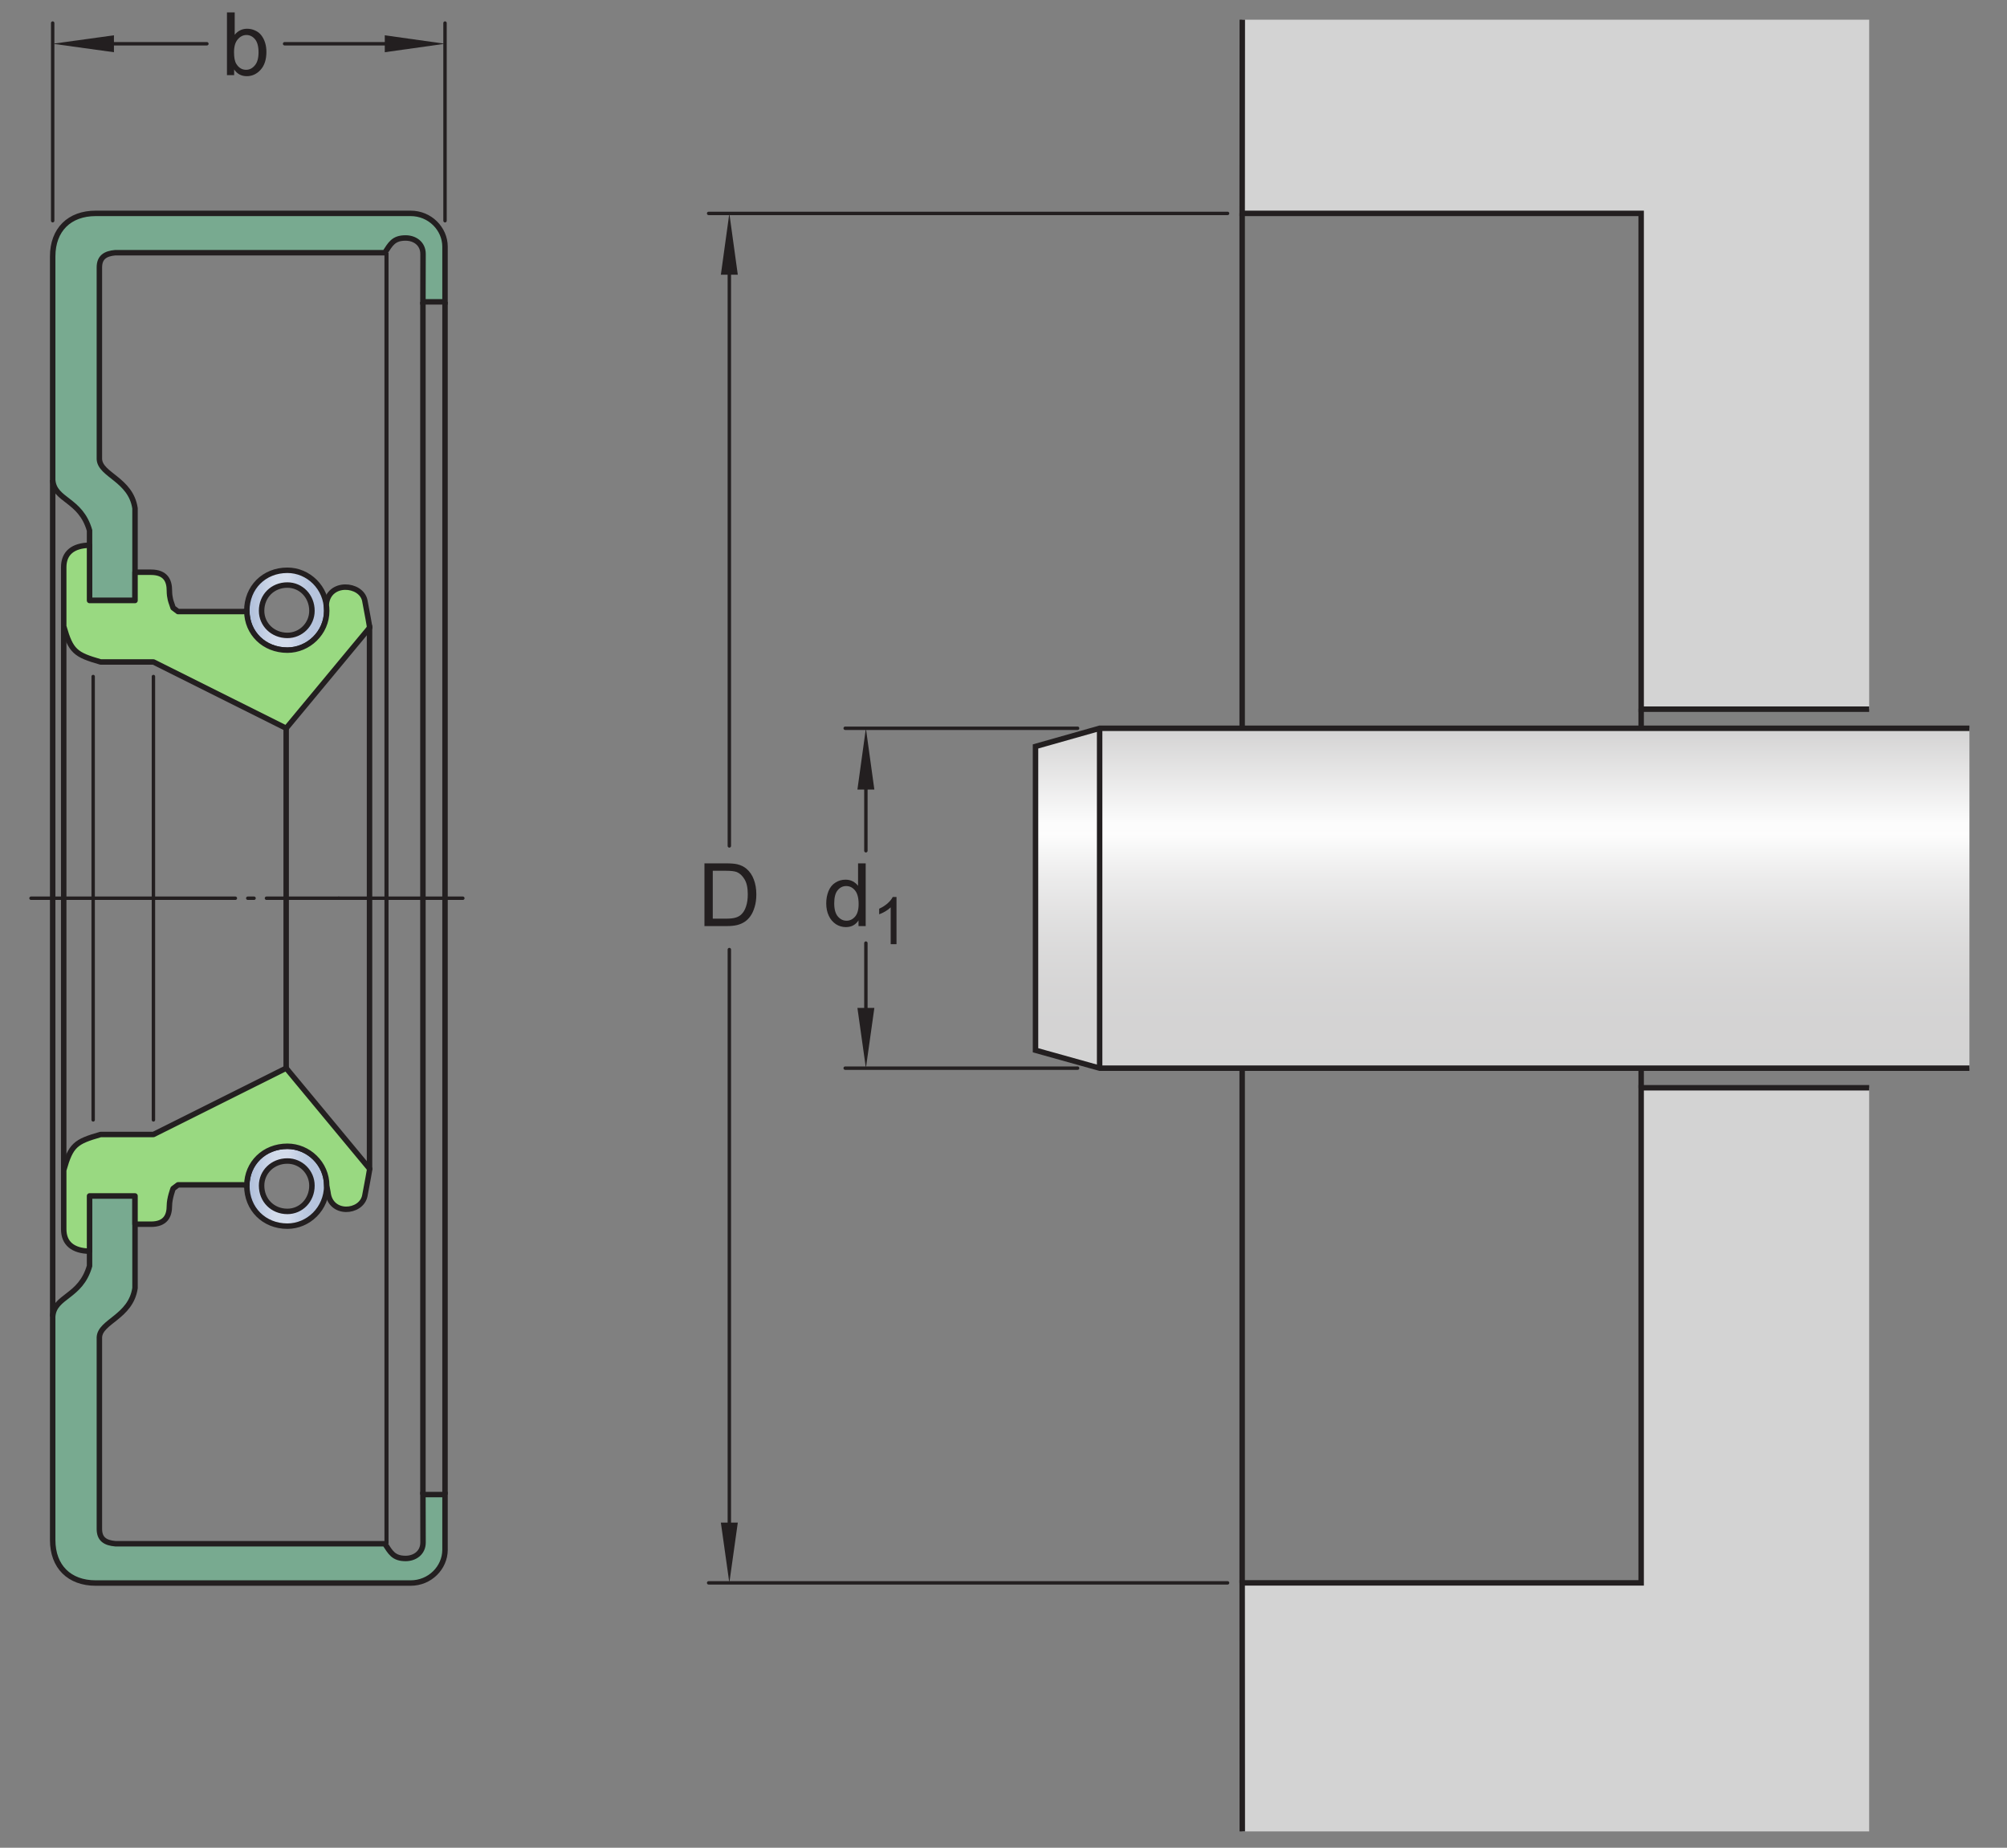
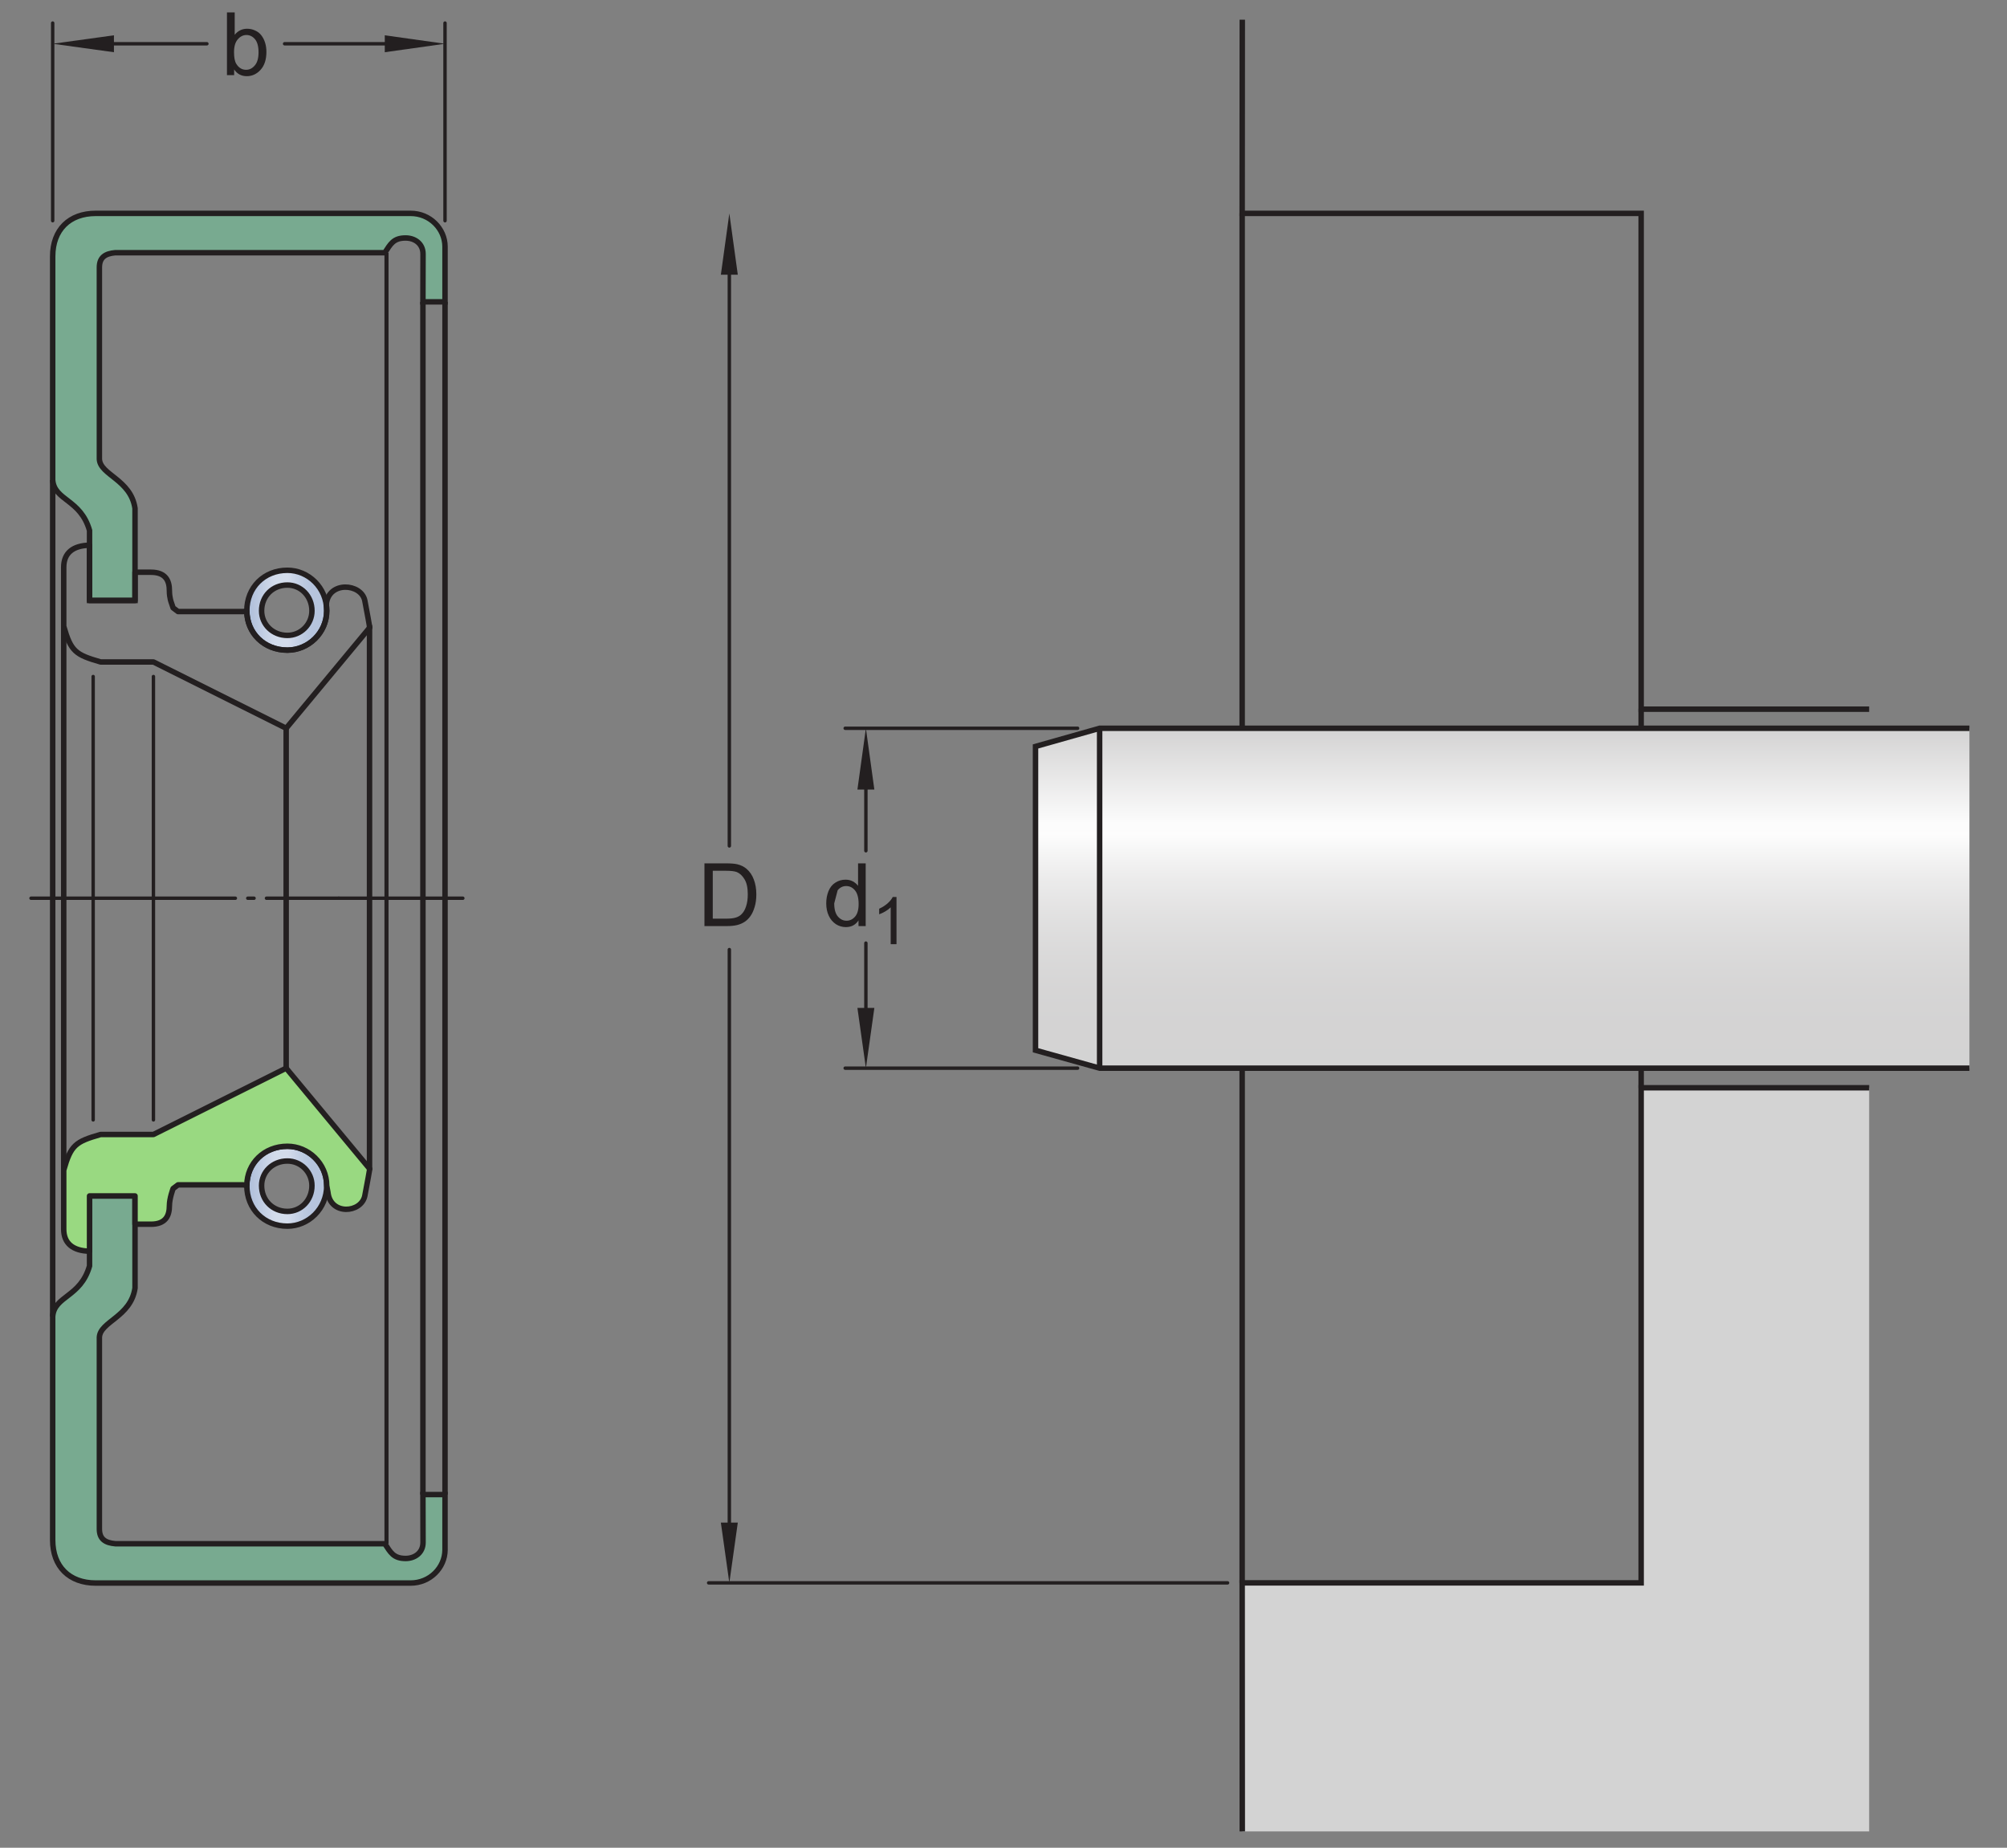
<svg xmlns="http://www.w3.org/2000/svg" xmlns:xlink="http://www.w3.org/1999/xlink" width="275pt" height="253.18pt" viewBox="0 0 275 253.18" version="1.1">
  <rect x="0" y="0" width="275" height="253.18" fill="#808080" stroke="none" />
  <defs>
    <g>
      <symbol overflow="visible" id="glyph0-0">
        <path style="stroke:none;" d="M 1.5 0 L 1.5 -7.5 L 7.5 -7.5 L 7.5 0 Z M 1.688 -0.188 L 7.312 -0.188 L 7.312 -7.312 L 1.688 -7.312 Z M 1.688 -0.188 " />
      </symbol>
      <symbol overflow="visible" id="glyph0-1">
-         <path style="stroke:none;" d="M 4.828 0 L 4.828 -0.781 C 4.43 -0.164 3.852 0.141 3.094 0.141 C 2.594 0.141 2.133 0.004 1.719 -0.266 C 1.301 -0.547 0.977 -0.93 0.75 -1.422 C 0.52 -1.91 0.406 -2.473 0.406 -3.109 C 0.406 -3.723 0.508 -4.285 0.719 -4.797 C 0.926 -5.305 1.238 -5.691 1.656 -5.953 C 2.07 -6.223 2.535 -6.359 3.047 -6.359 C 3.422 -6.359 3.754 -6.281 4.047 -6.125 C 4.336 -5.969 4.578 -5.766 4.766 -5.516 L 4.766 -8.594 L 5.812 -8.594 L 5.812 0 Z M 1.5 -3.109 C 1.5 -2.305 1.664 -1.707 2 -1.312 C 2.332 -0.926 2.727 -0.734 3.188 -0.734 C 3.645 -0.734 4.035 -0.922 4.359 -1.297 C 4.68 -1.672 4.844 -2.242 4.844 -3.016 C 4.844 -3.867 4.676 -4.492 4.344 -4.891 C 4.02 -5.285 3.617 -5.484 3.141 -5.484 C 2.672 -5.484 2.281 -5.289 1.969 -4.906 C 1.656 -4.531 1.5 -3.93 1.5 -3.109 Z M 1.5 -3.109 " />
+         <path style="stroke:none;" d="M 4.828 0 L 4.828 -0.781 C 4.43 -0.164 3.852 0.141 3.094 0.141 C 2.594 0.141 2.133 0.004 1.719 -0.266 C 1.301 -0.547 0.977 -0.93 0.75 -1.422 C 0.52 -1.91 0.406 -2.473 0.406 -3.109 C 0.406 -3.723 0.508 -4.285 0.719 -4.797 C 0.926 -5.305 1.238 -5.691 1.656 -5.953 C 2.07 -6.223 2.535 -6.359 3.047 -6.359 C 3.422 -6.359 3.754 -6.281 4.047 -6.125 C 4.336 -5.969 4.578 -5.766 4.766 -5.516 L 4.766 -8.594 L 5.812 -8.594 L 5.812 0 Z M 1.5 -3.109 C 1.5 -2.305 1.664 -1.707 2 -1.312 C 2.332 -0.926 2.727 -0.734 3.188 -0.734 C 3.645 -0.734 4.035 -0.922 4.359 -1.297 C 4.68 -1.672 4.844 -2.242 4.844 -3.016 C 4.844 -3.867 4.676 -4.492 4.344 -4.891 C 4.02 -5.285 3.617 -5.484 3.141 -5.484 C 2.672 -5.484 2.281 -5.289 1.969 -4.906 Z M 1.5 -3.109 " />
      </symbol>
      <symbol overflow="visible" id="glyph0-2">
        <path style="stroke:none;" d="M 0.922 0 L 0.922 -8.594 L 3.891 -8.594 C 4.555 -8.594 5.066 -8.551 5.422 -8.469 C 5.91 -8.352 6.328 -8.148 6.672 -7.859 C 7.129 -7.473 7.469 -6.977 7.688 -6.375 C 7.914 -5.781 8.031 -5.102 8.031 -4.344 C 8.031 -3.688 7.953 -3.109 7.797 -2.609 C 7.648 -2.109 7.457 -1.691 7.219 -1.359 C 6.977 -1.023 6.711 -0.766 6.422 -0.578 C 6.141 -0.391 5.801 -0.242 5.406 -0.141 C 5.008 -0.047 4.551 0 4.031 0 Z M 2.062 -1.016 L 3.891 -1.016 C 4.461 -1.016 4.91 -1.066 5.234 -1.172 C 5.555 -1.273 5.812 -1.426 6 -1.625 C 6.27 -1.883 6.477 -2.242 6.625 -2.703 C 6.781 -3.16 6.859 -3.711 6.859 -4.359 C 6.859 -5.254 6.707 -5.941 6.406 -6.422 C 6.113 -6.91 5.758 -7.238 5.344 -7.406 C 5.031 -7.52 4.539 -7.578 3.875 -7.578 L 2.062 -7.578 Z M 2.062 -1.016 " />
      </symbol>
      <symbol overflow="visible" id="glyph0-3">
        <path style="stroke:none;" d="M 1.766 0 L 0.781 0 L 0.781 -8.594 L 1.844 -8.594 L 1.844 -5.531 C 2.289 -6.082 2.859 -6.359 3.547 -6.359 C 3.93 -6.359 4.289 -6.281 4.625 -6.125 C 4.969 -5.977 5.25 -5.766 5.469 -5.484 C 5.695 -5.203 5.875 -4.863 6 -4.469 C 6.125 -4.07 6.188 -3.648 6.188 -3.203 C 6.188 -2.141 5.922 -1.316 5.391 -0.734 C 4.859 -0.148 4.227 0.141 3.5 0.141 C 2.758 0.141 2.18 -0.164 1.766 -0.781 Z M 1.75 -3.156 C 1.75 -2.414 1.852 -1.879 2.062 -1.547 C 2.395 -1.004 2.844 -0.734 3.406 -0.734 C 3.863 -0.734 4.258 -0.93 4.594 -1.328 C 4.938 -1.723 5.109 -2.32 5.109 -3.125 C 5.109 -3.938 4.945 -4.535 4.625 -4.922 C 4.301 -5.305 3.91 -5.5 3.453 -5.5 C 2.992 -5.5 2.594 -5.297 2.25 -4.891 C 1.914 -4.492 1.75 -3.914 1.75 -3.156 Z M 1.75 -3.156 " />
      </symbol>
      <symbol overflow="visible" id="glyph1-0">
        <path style="stroke:none;" d="M 1.125 0 L 1.125 -5.625 L 5.625 -5.625 L 5.625 0 Z M 1.266 -0.141 L 5.484 -0.141 L 5.484 -5.484 L 1.266 -5.484 Z M 1.266 -0.141 " />
      </symbol>
      <symbol overflow="visible" id="glyph1-1">
        <path style="stroke:none;" d="M 3.359 0 L 2.562 0 L 2.562 -5.047 C 2.375 -4.859 2.125 -4.672 1.812 -4.484 C 1.5 -4.305 1.223 -4.176 0.984 -4.094 L 0.984 -4.859 C 1.422 -5.055 1.805 -5.301 2.141 -5.594 C 2.473 -5.895 2.707 -6.188 2.844 -6.469 L 3.359 -6.469 Z M 3.359 0 " />
      </symbol>
    </g>
    <clipPath id="clip1">
      <path d="M 166 144 L 261 144 L 261 253.18 L 166 253.18 Z M 166 144 " />
    </clipPath>
    <clipPath id="clip2">
      <path d="M 141 99 L 270 99 L 270 147 L 141 147 Z M 141 99 " />
    </clipPath>
    <clipPath id="clip3">
      <path d="M 269.852 146.363 L 150.672 146.363 L 141.887 143.91 L 141.887 102.281 L 150.672 99.789 L 269.852 99.789 " />
    </clipPath>
    <clipPath id="clip4">
      <path d="M 269.852 146.363 L 150.672 146.363 L 141.887 143.91 L 141.887 102.281 L 150.672 99.789 L 269.852 99.789 " />
    </clipPath>
    <linearGradient id="linear0" gradientUnits="userSpaceOnUse" x1="0" y1="0" x2="1" y2="0" gradientTransform="matrix(0,46.573,46.573,0,205.869,99.791)">
      <stop offset="0" style="stop-color:rgb(82.745%,82.431%,82.509%);stop-opacity:1;" />
      <stop offset="0.004" style="stop-color:rgb(82.971%,82.661%,82.738%);stop-opacity:1;" />
      <stop offset="0.008" style="stop-color:rgb(83.195%,82.89%,82.967%);stop-opacity:1;" />
      <stop offset="0.012" style="stop-color:rgb(83.421%,83.119%,83.194%);stop-opacity:1;" />
      <stop offset="0.016" style="stop-color:rgb(83.644%,83.347%,83.421%);stop-opacity:1;" />
      <stop offset="0.02" style="stop-color:rgb(83.87%,83.575%,83.649%);stop-opacity:1;" />
      <stop offset="0.023" style="stop-color:rgb(84.093%,83.804%,83.876%);stop-opacity:1;" />
      <stop offset="0.027" style="stop-color:rgb(84.319%,84.033%,84.103%);stop-opacity:1;" />
      <stop offset="0.031" style="stop-color:rgb(84.544%,84.262%,84.332%);stop-opacity:1;" />
      <stop offset="0.035" style="stop-color:rgb(84.769%,84.491%,84.561%);stop-opacity:1;" />
      <stop offset="0.039" style="stop-color:rgb(84.993%,84.72%,84.787%);stop-opacity:1;" />
      <stop offset="0.043" style="stop-color:rgb(85.217%,84.949%,85.016%);stop-opacity:1;" />
      <stop offset="0.047" style="stop-color:rgb(85.442%,85.176%,85.242%);stop-opacity:1;" />
      <stop offset="0.051" style="stop-color:rgb(85.666%,85.405%,85.471%);stop-opacity:1;" />
      <stop offset="0.055" style="stop-color:rgb(85.892%,85.635%,85.698%);stop-opacity:1;" />
      <stop offset="0.059" style="stop-color:rgb(86.116%,85.864%,85.927%);stop-opacity:1;" />
      <stop offset="0.062" style="stop-color:rgb(86.34%,86.092%,86.154%);stop-opacity:1;" />
      <stop offset="0.066" style="stop-color:rgb(86.566%,86.32%,86.382%);stop-opacity:1;" />
      <stop offset="0.07" style="stop-color:rgb(86.789%,86.549%,86.609%);stop-opacity:1;" />
      <stop offset="0.074" style="stop-color:rgb(87.015%,86.778%,86.836%);stop-opacity:1;" />
      <stop offset="0.078" style="stop-color:rgb(87.239%,87.007%,87.065%);stop-opacity:1;" />
      <stop offset="0.082" style="stop-color:rgb(87.465%,87.236%,87.294%);stop-opacity:1;" />
      <stop offset="0.086" style="stop-color:rgb(87.689%,87.465%,87.52%);stop-opacity:1;" />
      <stop offset="0.09" style="stop-color:rgb(87.914%,87.694%,87.749%);stop-opacity:1;" />
      <stop offset="0.094" style="stop-color:rgb(88.138%,87.921%,87.975%);stop-opacity:1;" />
      <stop offset="0.098" style="stop-color:rgb(88.362%,88.15%,88.203%);stop-opacity:1;" />
      <stop offset="0.102" style="stop-color:rgb(88.588%,88.38%,88.431%);stop-opacity:1;" />
      <stop offset="0.105" style="stop-color:rgb(88.812%,88.609%,88.66%);stop-opacity:1;" />
      <stop offset="0.109" style="stop-color:rgb(89.037%,88.837%,88.887%);stop-opacity:1;" />
      <stop offset="0.113" style="stop-color:rgb(89.261%,89.066%,89.114%);stop-opacity:1;" />
      <stop offset="0.117" style="stop-color:rgb(89.485%,89.294%,89.342%);stop-opacity:1;" />
      <stop offset="0.121" style="stop-color:rgb(89.711%,89.523%,89.569%);stop-opacity:1;" />
      <stop offset="0.125" style="stop-color:rgb(89.935%,89.752%,89.798%);stop-opacity:1;" />
      <stop offset="0.129" style="stop-color:rgb(90.161%,89.981%,90.025%);stop-opacity:1;" />
      <stop offset="0.133" style="stop-color:rgb(90.384%,90.21%,90.253%);stop-opacity:1;" />
      <stop offset="0.137" style="stop-color:rgb(90.61%,90.439%,90.482%);stop-opacity:1;" />
      <stop offset="0.141" style="stop-color:rgb(90.834%,90.666%,90.707%);stop-opacity:1;" />
      <stop offset="0.145" style="stop-color:rgb(91.058%,90.895%,90.936%);stop-opacity:1;" />
      <stop offset="0.148" style="stop-color:rgb(91.284%,91.125%,91.164%);stop-opacity:1;" />
      <stop offset="0.152" style="stop-color:rgb(91.508%,91.354%,91.393%);stop-opacity:1;" />
      <stop offset="0.156" style="stop-color:rgb(91.733%,91.582%,91.62%);stop-opacity:1;" />
      <stop offset="0.16" style="stop-color:rgb(91.957%,91.811%,91.847%);stop-opacity:1;" />
      <stop offset="0.164" style="stop-color:rgb(92.181%,92.039%,92.075%);stop-opacity:1;" />
      <stop offset="0.168" style="stop-color:rgb(92.406%,92.268%,92.302%);stop-opacity:1;" />
      <stop offset="0.172" style="stop-color:rgb(92.632%,92.497%,92.531%);stop-opacity:1;" />
      <stop offset="0.176" style="stop-color:rgb(92.856%,92.726%,92.758%);stop-opacity:1;" />
      <stop offset="0.18" style="stop-color:rgb(93.08%,92.955%,92.986%);stop-opacity:1;" />
      <stop offset="0.184" style="stop-color:rgb(93.306%,93.184%,93.214%);stop-opacity:1;" />
      <stop offset="0.188" style="stop-color:rgb(93.529%,93.411%,93.44%);stop-opacity:1;" />
      <stop offset="0.191" style="stop-color:rgb(93.755%,93.64%,93.669%);stop-opacity:1;" />
      <stop offset="0.195" style="stop-color:rgb(93.979%,93.871%,93.896%);stop-opacity:1;" />
      <stop offset="0.199" style="stop-color:rgb(94.205%,94.099%,94.125%);stop-opacity:1;" />
      <stop offset="0.203" style="stop-color:rgb(94.429%,94.327%,94.353%);stop-opacity:1;" />
      <stop offset="0.207" style="stop-color:rgb(94.653%,94.556%,94.58%);stop-opacity:1;" />
      <stop offset="0.211" style="stop-color:rgb(94.878%,94.785%,94.807%);stop-opacity:1;" />
      <stop offset="0.215" style="stop-color:rgb(95.102%,95.013%,95.035%);stop-opacity:1;" />
      <stop offset="0.219" style="stop-color:rgb(95.328%,95.242%,95.264%);stop-opacity:1;" />
      <stop offset="0.223" style="stop-color:rgb(95.552%,95.471%,95.491%);stop-opacity:1;" />
      <stop offset="0.227" style="stop-color:rgb(95.776%,95.7%,95.718%);stop-opacity:1;" />
      <stop offset="0.23" style="stop-color:rgb(96.001%,95.929%,95.947%);stop-opacity:1;" />
      <stop offset="0.234" style="stop-color:rgb(96.225%,96.156%,96.173%);stop-opacity:1;" />
      <stop offset="0.238" style="stop-color:rgb(96.451%,96.385%,96.402%);stop-opacity:1;" />
      <stop offset="0.242" style="stop-color:rgb(96.675%,96.616%,96.629%);stop-opacity:1;" />
      <stop offset="0.246" style="stop-color:rgb(96.901%,96.844%,96.858%);stop-opacity:1;" />
      <stop offset="0.25" style="stop-color:rgb(97.124%,97.072%,97.086%);stop-opacity:1;" />
      <stop offset="0.254" style="stop-color:rgb(97.35%,97.301%,97.313%);stop-opacity:1;" />
      <stop offset="0.258" style="stop-color:rgb(97.574%,97.53%,97.54%);stop-opacity:1;" />
      <stop offset="0.262" style="stop-color:rgb(97.798%,97.758%,97.768%);stop-opacity:1;" />
      <stop offset="0.266" style="stop-color:rgb(98.024%,97.987%,97.997%);stop-opacity:1;" />
      <stop offset="0.27" style="stop-color:rgb(98.248%,98.216%,98.224%);stop-opacity:1;" />
      <stop offset="0.273" style="stop-color:rgb(98.473%,98.445%,98.451%);stop-opacity:1;" />
      <stop offset="0.277" style="stop-color:rgb(98.697%,98.674%,98.68%);stop-opacity:1;" />
      <stop offset="0.281" style="stop-color:rgb(98.921%,98.901%,98.906%);stop-opacity:1;" />
      <stop offset="0.312" style="stop-color:rgb(99.077%,99.06%,99.063%);stop-opacity:1;" />
      <stop offset="0.316" style="stop-color:rgb(98.997%,98.979%,98.984%);stop-opacity:1;" />
      <stop offset="0.32" style="stop-color:rgb(98.763%,98.741%,98.746%);stop-opacity:1;" />
      <stop offset="0.324" style="stop-color:rgb(98.532%,98.506%,98.512%);stop-opacity:1;" />
      <stop offset="0.328" style="stop-color:rgb(98.302%,98.271%,98.279%);stop-opacity:1;" />
      <stop offset="0.332" style="stop-color:rgb(98.076%,98.041%,98.05%);stop-opacity:1;" />
      <stop offset="0.336" style="stop-color:rgb(97.85%,97.81%,97.82%);stop-opacity:1;" />
      <stop offset="0.34" style="stop-color:rgb(97.627%,97.585%,97.595%);stop-opacity:1;" />
      <stop offset="0.344" style="stop-color:rgb(97.404%,97.357%,97.369%);stop-opacity:1;" />
      <stop offset="0.348" style="stop-color:rgb(97.186%,97.134%,97.148%);stop-opacity:1;" />
      <stop offset="0.352" style="stop-color:rgb(96.968%,96.913%,96.927%);stop-opacity:1;" />
      <stop offset="0.355" style="stop-color:rgb(96.753%,96.693%,96.709%);stop-opacity:1;" />
      <stop offset="0.359" style="stop-color:rgb(96.538%,96.475%,96.49%);stop-opacity:1;" />
      <stop offset="0.363" style="stop-color:rgb(96.327%,96.262%,96.278%);stop-opacity:1;" />
      <stop offset="0.367" style="stop-color:rgb(96.117%,96.046%,96.065%);stop-opacity:1;" />
      <stop offset="0.371" style="stop-color:rgb(95.912%,95.837%,95.856%);stop-opacity:1;" />
      <stop offset="0.375" style="stop-color:rgb(95.705%,95.627%,95.647%);stop-opacity:1;" />
      <stop offset="0.379" style="stop-color:rgb(95.503%,95.421%,95.441%);stop-opacity:1;" />
      <stop offset="0.383" style="stop-color:rgb(95.3%,95.215%,95.236%);stop-opacity:1;" />
      <stop offset="0.387" style="stop-color:rgb(95.1%,95.012%,95.033%);stop-opacity:1;" />
      <stop offset="0.391" style="stop-color:rgb(94.902%,94.809%,94.832%);stop-opacity:1;" />
      <stop offset="0.395" style="stop-color:rgb(94.707%,94.611%,94.635%);stop-opacity:1;" />
      <stop offset="0.398" style="stop-color:rgb(94.513%,94.412%,94.438%);stop-opacity:1;" />
      <stop offset="0.402" style="stop-color:rgb(94.322%,94.218%,94.244%);stop-opacity:1;" />
      <stop offset="0.406" style="stop-color:rgb(94.13%,94.023%,94.049%);stop-opacity:1;" />
      <stop offset="0.41" style="stop-color:rgb(93.942%,93.832%,93.86%);stop-opacity:1;" />
      <stop offset="0.414" style="stop-color:rgb(93.756%,93.642%,93.671%);stop-opacity:1;" />
      <stop offset="0.418" style="stop-color:rgb(93.573%,93.456%,93.484%);stop-opacity:1;" />
      <stop offset="0.422" style="stop-color:rgb(93.388%,93.268%,93.298%);stop-opacity:1;" />
      <stop offset="0.426" style="stop-color:rgb(93.21%,93.086%,93.117%);stop-opacity:1;" />
      <stop offset="0.43" style="stop-color:rgb(93.03%,92.902%,92.934%);stop-opacity:1;" />
      <stop offset="0.434" style="stop-color:rgb(92.854%,92.725%,92.757%);stop-opacity:1;" />
      <stop offset="0.438" style="stop-color:rgb(92.677%,92.545%,92.578%);stop-opacity:1;" />
      <stop offset="0.441" style="stop-color:rgb(92.505%,92.369%,92.403%);stop-opacity:1;" />
      <stop offset="0.445" style="stop-color:rgb(92.332%,92.194%,92.227%);stop-opacity:1;" />
      <stop offset="0.449" style="stop-color:rgb(92.165%,92.021%,92.056%);stop-opacity:1;" />
      <stop offset="0.453" style="stop-color:rgb(91.994%,91.849%,91.885%);stop-opacity:1;" />
      <stop offset="0.461" style="stop-color:rgb(91.83%,91.681%,91.718%);stop-opacity:1;" />
      <stop offset="0.469" style="stop-color:rgb(91.504%,91.348%,91.386%);stop-opacity:1;" />
      <stop offset="0.477" style="stop-color:rgb(91.185%,91.025%,91.064%);stop-opacity:1;" />
      <stop offset="0.484" style="stop-color:rgb(90.872%,90.707%,90.749%);stop-opacity:1;" />
      <stop offset="0.492" style="stop-color:rgb(90.567%,90.396%,90.439%);stop-opacity:1;" />
      <stop offset="0.5" style="stop-color:rgb(90.268%,90.091%,90.135%);stop-opacity:1;" />
      <stop offset="0.508" style="stop-color:rgb(89.978%,89.795%,89.841%);stop-opacity:1;" />
      <stop offset="0.516" style="stop-color:rgb(89.693%,89.507%,89.552%);stop-opacity:1;" />
      <stop offset="0.523" style="stop-color:rgb(89.415%,89.223%,89.272%);stop-opacity:1;" />
      <stop offset="0.531" style="stop-color:rgb(89.146%,88.948%,88.997%);stop-opacity:1;" />
      <stop offset="0.539" style="stop-color:rgb(88.882%,88.68%,88.73%);stop-opacity:1;" />
      <stop offset="0.547" style="stop-color:rgb(88.626%,88.419%,88.47%);stop-opacity:1;" />
      <stop offset="0.555" style="stop-color:rgb(88.374%,88.162%,88.216%);stop-opacity:1;" />
      <stop offset="0.562" style="stop-color:rgb(88.13%,87.915%,87.968%);stop-opacity:1;" />
      <stop offset="0.57" style="stop-color:rgb(87.892%,87.672%,87.727%);stop-opacity:1;" />
      <stop offset="0.578" style="stop-color:rgb(87.662%,87.437%,87.494%);stop-opacity:1;" />
      <stop offset="0.586" style="stop-color:rgb(87.437%,87.209%,87.265%);stop-opacity:1;" />
      <stop offset="0.594" style="stop-color:rgb(87.219%,86.987%,87.045%);stop-opacity:1;" />
      <stop offset="0.602" style="stop-color:rgb(87.009%,86.772%,86.83%);stop-opacity:1;" />
      <stop offset="0.609" style="stop-color:rgb(86.801%,86.562%,86.621%);stop-opacity:1;" />
      <stop offset="0.617" style="stop-color:rgb(86.601%,86.357%,86.418%);stop-opacity:1;" />
      <stop offset="0.625" style="stop-color:rgb(86.407%,86.16%,86.221%);stop-opacity:1;" />
      <stop offset="0.633" style="stop-color:rgb(86.221%,85.97%,86.032%);stop-opacity:1;" />
      <stop offset="0.641" style="stop-color:rgb(86.038%,85.783%,85.847%);stop-opacity:1;" />
      <stop offset="0.648" style="stop-color:rgb(85.863%,85.605%,85.669%);stop-opacity:1;" />
      <stop offset="0.656" style="stop-color:rgb(85.693%,85.432%,85.497%);stop-opacity:1;" />
      <stop offset="0.672" style="stop-color:rgb(85.451%,85.185%,85.252%);stop-opacity:1;" />
      <stop offset="0.688" style="stop-color:rgb(85.144%,84.874%,84.941%);stop-opacity:1;" />
      <stop offset="0.703" style="stop-color:rgb(84.86%,84.584%,84.653%);stop-opacity:1;" />
      <stop offset="0.719" style="stop-color:rgb(84.596%,84.315%,84.386%);stop-opacity:1;" />
      <stop offset="0.734" style="stop-color:rgb(84.354%,84.07%,84.14%);stop-opacity:1;" />
      <stop offset="0.75" style="stop-color:rgb(84.132%,83.844%,83.916%);stop-opacity:1;" />
      <stop offset="0.766" style="stop-color:rgb(83.931%,83.638%,83.71%);stop-opacity:1;" />
      <stop offset="0.781" style="stop-color:rgb(83.748%,83.452%,83.525%);stop-opacity:1;" />
      <stop offset="0.812" style="stop-color:rgb(83.513%,83.212%,83.287%);stop-opacity:1;" />
      <stop offset="0.844" style="stop-color:rgb(83.25%,82.947%,83.022%);stop-opacity:1;" />
      <stop offset="0.875" style="stop-color:rgb(83.052%,82.744%,82.82%);stop-opacity:1;" />
      <stop offset="1" style="stop-color:rgb(82.857%,82.545%,82.623%);stop-opacity:1;" />
    </linearGradient>
    <clipPath id="clip5">
      <path d="M 33 78 L 45 78 L 45 90 L 33 90 Z M 33 78 " />
    </clipPath>
    <clipPath id="clip6">
      <path d="M 33.82 83.695 C 33.82 86.73 36.176 89.086 39.379 89.086 C 42.238 89.086 44.766 86.73 44.766 83.695 C 44.766 80.504 42.238 78.141 39.379 78.141 C 36.176 78.141 33.82 80.504 33.82 83.695 M 35.844 83.695 C 35.844 81.68 37.355 80.164 39.379 80.164 C 41.227 80.164 42.742 81.68 42.742 83.695 C 42.742 85.551 41.227 87.066 39.379 87.066 C 37.355 87.066 35.844 85.551 35.844 83.695 " />
    </clipPath>
    <clipPath id="clip7">
      <path d="M 33.82 83.695 C 33.82 86.73 36.176 89.086 39.379 89.086 C 42.238 89.086 44.766 86.73 44.766 83.695 C 44.766 80.504 42.238 78.141 39.379 78.141 C 36.176 78.141 33.82 80.504 33.82 83.695 M 35.844 83.695 C 35.844 81.68 37.355 80.164 39.379 80.164 C 41.227 80.164 42.742 81.68 42.742 83.695 C 42.742 85.551 41.227 87.066 39.379 87.066 C 37.355 87.066 35.844 85.551 35.844 83.695 " />
    </clipPath>
    <linearGradient id="linear1" gradientUnits="userSpaceOnUse" x1="-0" y1="0" x2="1" y2="0" gradientTransform="matrix(10.945,0,0,10.945,33.819,83.614)">
      <stop offset="0" style="stop-color:rgb(67.531%,74.045%,85.046%);stop-opacity:1;" />
      <stop offset="0.008" style="stop-color:rgb(67.699%,74.174%,85.127%);stop-opacity:1;" />
      <stop offset="0.016" style="stop-color:rgb(68.033%,74.434%,85.287%);stop-opacity:1;" />
      <stop offset="0.023" style="stop-color:rgb(68.369%,74.695%,85.448%);stop-opacity:1;" />
      <stop offset="0.031" style="stop-color:rgb(68.706%,74.957%,85.609%);stop-opacity:1;" />
      <stop offset="0.039" style="stop-color:rgb(69.041%,75.22%,85.77%);stop-opacity:1;" />
      <stop offset="0.047" style="stop-color:rgb(69.379%,75.482%,85.931%);stop-opacity:1;" />
      <stop offset="0.055" style="stop-color:rgb(69.717%,75.746%,86.092%);stop-opacity:1;" />
      <stop offset="0.062" style="stop-color:rgb(70.055%,76.01%,86.253%);stop-opacity:1;" />
      <stop offset="0.07" style="stop-color:rgb(70.393%,76.274%,86.415%);stop-opacity:1;" />
      <stop offset="0.078" style="stop-color:rgb(70.734%,76.54%,86.575%);stop-opacity:1;" />
      <stop offset="0.086" style="stop-color:rgb(71.074%,76.805%,86.739%);stop-opacity:1;" />
      <stop offset="0.094" style="stop-color:rgb(71.414%,77.072%,86.9%);stop-opacity:1;" />
      <stop offset="0.102" style="stop-color:rgb(71.756%,77.339%,87.062%);stop-opacity:1;" />
      <stop offset="0.109" style="stop-color:rgb(72.098%,77.606%,87.222%);stop-opacity:1;" />
      <stop offset="0.117" style="stop-color:rgb(72.438%,77.873%,87.384%);stop-opacity:1;" />
      <stop offset="0.125" style="stop-color:rgb(72.783%,78.143%,87.547%);stop-opacity:1;" />
      <stop offset="0.133" style="stop-color:rgb(73.126%,78.413%,87.711%);stop-opacity:1;" />
      <stop offset="0.141" style="stop-color:rgb(73.47%,78.682%,87.871%);stop-opacity:1;" />
      <stop offset="0.148" style="stop-color:rgb(73.814%,78.954%,88.034%);stop-opacity:1;" />
      <stop offset="0.156" style="stop-color:rgb(74.158%,79.224%,88.196%);stop-opacity:1;" />
      <stop offset="0.164" style="stop-color:rgb(74.504%,79.495%,88.359%);stop-opacity:1;" />
      <stop offset="0.172" style="stop-color:rgb(74.849%,79.767%,88.521%);stop-opacity:1;" />
      <stop offset="0.18" style="stop-color:rgb(75.195%,80.038%,88.683%);stop-opacity:1;" />
      <stop offset="0.188" style="stop-color:rgb(75.542%,80.313%,88.847%);stop-opacity:1;" />
      <stop offset="0.195" style="stop-color:rgb(75.888%,80.586%,89.009%);stop-opacity:1;" />
      <stop offset="0.203" style="stop-color:rgb(76.236%,80.861%,89.172%);stop-opacity:1;" />
      <stop offset="0.211" style="stop-color:rgb(76.584%,81.136%,89.334%);stop-opacity:1;" />
      <stop offset="0.219" style="stop-color:rgb(76.932%,81.41%,89.497%);stop-opacity:1;" />
      <stop offset="0.227" style="stop-color:rgb(77.278%,81.685%,89.659%);stop-opacity:1;" />
      <stop offset="0.234" style="stop-color:rgb(77.628%,81.961%,89.822%);stop-opacity:1;" />
      <stop offset="0.242" style="stop-color:rgb(77.977%,82.237%,89.986%);stop-opacity:1;" />
      <stop offset="0.25" style="stop-color:rgb(78.326%,82.513%,90.147%);stop-opacity:1;" />
      <stop offset="0.258" style="stop-color:rgb(78.676%,82.791%,90.311%);stop-opacity:1;" />
      <stop offset="0.266" style="stop-color:rgb(79.025%,83.069%,90.474%);stop-opacity:1;" />
      <stop offset="0.273" style="stop-color:rgb(79.375%,83.345%,90.636%);stop-opacity:1;" />
      <stop offset="0.281" style="stop-color:rgb(79.724%,83.621%,90.797%);stop-opacity:1;" />
      <stop offset="0.289" style="stop-color:rgb(80.074%,83.9%,90.961%);stop-opacity:1;" />
      <stop offset="0.297" style="stop-color:rgb(80.423%,84.178%,91.122%);stop-opacity:1;" />
      <stop offset="0.305" style="stop-color:rgb(80.771%,84.456%,91.284%);stop-opacity:1;" />
      <stop offset="0.312" style="stop-color:rgb(81.122%,84.734%,91.446%);stop-opacity:1;" />
      <stop offset="0.32" style="stop-color:rgb(81.47%,85.013%,91.608%);stop-opacity:1;" />
      <stop offset="0.328" style="stop-color:rgb(81.816%,85.287%,91.766%);stop-opacity:1;" />
      <stop offset="0.336" style="stop-color:rgb(82.161%,85.562%,91.925%);stop-opacity:1;" />
      <stop offset="0.344" style="stop-color:rgb(82.504%,85.837%,92.085%);stop-opacity:1;" />
      <stop offset="0.375" style="stop-color:rgb(82.845%,86.108%,92.241%);stop-opacity:1;" />
      <stop offset="0.5" style="stop-color:rgb(83.014%,86.243%,92.319%);stop-opacity:1;" />
      <stop offset="0.516" style="stop-color:rgb(82.945%,86.189%,92.288%);stop-opacity:1;" />
      <stop offset="0.523" style="stop-color:rgb(82.675%,85.974%,92.165%);stop-opacity:1;" />
      <stop offset="0.531" style="stop-color:rgb(82.277%,85.655%,91.98%);stop-opacity:1;" />
      <stop offset="0.539" style="stop-color:rgb(81.88%,85.339%,91.797%);stop-opacity:1;" />
      <stop offset="0.547" style="stop-color:rgb(81.49%,85.028%,91.617%);stop-opacity:1;" />
      <stop offset="0.555" style="stop-color:rgb(81.104%,84.72%,91.437%);stop-opacity:1;" />
      <stop offset="0.562" style="stop-color:rgb(80.721%,84.415%,91.26%);stop-opacity:1;" />
      <stop offset="0.57" style="stop-color:rgb(80.342%,84.114%,91.084%);stop-opacity:1;" />
      <stop offset="0.578" style="stop-color:rgb(79.965%,83.815%,90.91%);stop-opacity:1;" />
      <stop offset="0.586" style="stop-color:rgb(79.594%,83.521%,90.738%);stop-opacity:1;" />
      <stop offset="0.594" style="stop-color:rgb(79.228%,83.229%,90.569%);stop-opacity:1;" />
      <stop offset="0.602" style="stop-color:rgb(78.865%,82.941%,90.399%);stop-opacity:1;" />
      <stop offset="0.609" style="stop-color:rgb(78.505%,82.657%,90.231%);stop-opacity:1;" />
      <stop offset="0.617" style="stop-color:rgb(78.152%,82.376%,90.067%);stop-opacity:1;" />
      <stop offset="0.625" style="stop-color:rgb(77.803%,82.1%,89.903%);stop-opacity:1;" />
      <stop offset="0.633" style="stop-color:rgb(77.458%,81.827%,89.743%);stop-opacity:1;" />
      <stop offset="0.641" style="stop-color:rgb(77.118%,81.558%,89.584%);stop-opacity:1;" />
      <stop offset="0.648" style="stop-color:rgb(76.782%,81.291%,89.427%);stop-opacity:1;" />
      <stop offset="0.656" style="stop-color:rgb(76.453%,81.03%,89.273%);stop-opacity:1;" />
      <stop offset="0.664" style="stop-color:rgb(76.126%,80.774%,89.119%);stop-opacity:1;" />
      <stop offset="0.672" style="stop-color:rgb(75.806%,80.521%,88.969%);stop-opacity:1;" />
      <stop offset="0.68" style="stop-color:rgb(75.49%,80.272%,88.821%);stop-opacity:1;" />
      <stop offset="0.688" style="stop-color:rgb(75.18%,80.029%,88.676%);stop-opacity:1;" />
      <stop offset="0.695" style="stop-color:rgb(74.875%,79.788%,88.533%);stop-opacity:1;" />
      <stop offset="0.703" style="stop-color:rgb(74.577%,79.555%,88.394%);stop-opacity:1;" />
      <stop offset="0.711" style="stop-color:rgb(74.284%,79.323%,88.255%);stop-opacity:1;" />
      <stop offset="0.719" style="stop-color:rgb(73.999%,79.099%,88.121%);stop-opacity:1;" />
      <stop offset="0.727" style="stop-color:rgb(73.72%,78.879%,87.99%);stop-opacity:1;" />
      <stop offset="0.734" style="stop-color:rgb(73.447%,78.665%,87.86%);stop-opacity:1;" />
      <stop offset="0.742" style="stop-color:rgb(73.181%,78.458%,87.735%);stop-opacity:1;" />
      <stop offset="0.75" style="stop-color:rgb(72.925%,78.256%,87.614%);stop-opacity:1;" />
      <stop offset="0.758" style="stop-color:rgb(72.676%,78.061%,87.497%);stop-opacity:1;" />
      <stop offset="0.766" style="stop-color:rgb(72.438%,77.873%,87.384%);stop-opacity:1;" />
      <stop offset="0.781" style="stop-color:rgb(72.104%,77.611%,87.227%);stop-opacity:1;" />
      <stop offset="0.797" style="stop-color:rgb(71.698%,77.293%,87.033%);stop-opacity:1;" />
      <stop offset="0.812" style="stop-color:rgb(71.388%,77.049%,86.887%);stop-opacity:1;" />
      <stop offset="0.875" style="stop-color:rgb(71.263%,76.953%,86.827%);stop-opacity:1;" />
      <stop offset="1" style="stop-color:rgb(71.263%,76.953%,86.827%);stop-opacity:1;" />
    </linearGradient>
    <clipPath id="clip8">
      <path d="M 33 157 L 45 157 L 45 169 L 33 169 Z M 33 157 " />
    </clipPath>
    <clipPath id="clip9">
      <path d="M 33.82 162.457 C 33.82 165.652 36.176 168.012 39.379 168.012 C 42.238 168.012 44.766 165.652 44.766 162.457 C 44.766 159.426 42.238 157.066 39.379 157.066 C 36.176 157.066 33.82 159.426 33.82 162.457 M 35.844 162.457 C 35.844 160.602 37.355 159.086 39.379 159.086 C 41.227 159.086 42.742 160.602 42.742 162.457 C 42.742 164.477 41.227 165.992 39.379 165.992 C 37.355 165.992 35.844 164.477 35.844 162.457 " />
    </clipPath>
    <clipPath id="clip10">
      <path d="M 33.82 162.457 C 33.82 165.652 36.176 168.012 39.379 168.012 C 42.238 168.012 44.766 165.652 44.766 162.457 C 44.766 159.426 42.238 157.066 39.379 157.066 C 36.176 157.066 33.82 159.426 33.82 162.457 M 35.844 162.457 C 35.844 160.602 37.355 159.086 39.379 159.086 C 41.227 159.086 42.742 160.602 42.742 162.457 C 42.742 164.477 41.227 165.992 39.379 165.992 C 37.355 165.992 35.844 164.477 35.844 162.457 " />
    </clipPath>
    <linearGradient id="linear2" gradientUnits="userSpaceOnUse" x1="-0" y1="0" x2="1" y2="0" gradientTransform="matrix(10.945,0,0,10.945,33.819,162.54)">
      <stop offset="0" style="stop-color:rgb(67.531%,74.045%,85.046%);stop-opacity:1;" />
      <stop offset="0.008" style="stop-color:rgb(67.699%,74.174%,85.127%);stop-opacity:1;" />
      <stop offset="0.016" style="stop-color:rgb(68.033%,74.434%,85.287%);stop-opacity:1;" />
      <stop offset="0.023" style="stop-color:rgb(68.369%,74.695%,85.448%);stop-opacity:1;" />
      <stop offset="0.031" style="stop-color:rgb(68.706%,74.957%,85.609%);stop-opacity:1;" />
      <stop offset="0.039" style="stop-color:rgb(69.041%,75.22%,85.77%);stop-opacity:1;" />
      <stop offset="0.047" style="stop-color:rgb(69.379%,75.482%,85.931%);stop-opacity:1;" />
      <stop offset="0.055" style="stop-color:rgb(69.717%,75.746%,86.092%);stop-opacity:1;" />
      <stop offset="0.062" style="stop-color:rgb(70.055%,76.01%,86.253%);stop-opacity:1;" />
      <stop offset="0.07" style="stop-color:rgb(70.393%,76.274%,86.415%);stop-opacity:1;" />
      <stop offset="0.078" style="stop-color:rgb(70.734%,76.54%,86.575%);stop-opacity:1;" />
      <stop offset="0.086" style="stop-color:rgb(71.074%,76.805%,86.739%);stop-opacity:1;" />
      <stop offset="0.094" style="stop-color:rgb(71.414%,77.072%,86.9%);stop-opacity:1;" />
      <stop offset="0.102" style="stop-color:rgb(71.756%,77.339%,87.062%);stop-opacity:1;" />
      <stop offset="0.109" style="stop-color:rgb(72.098%,77.606%,87.222%);stop-opacity:1;" />
      <stop offset="0.117" style="stop-color:rgb(72.438%,77.873%,87.384%);stop-opacity:1;" />
      <stop offset="0.125" style="stop-color:rgb(72.783%,78.143%,87.547%);stop-opacity:1;" />
      <stop offset="0.133" style="stop-color:rgb(73.126%,78.413%,87.711%);stop-opacity:1;" />
      <stop offset="0.141" style="stop-color:rgb(73.47%,78.682%,87.871%);stop-opacity:1;" />
      <stop offset="0.148" style="stop-color:rgb(73.814%,78.954%,88.034%);stop-opacity:1;" />
      <stop offset="0.156" style="stop-color:rgb(74.158%,79.224%,88.196%);stop-opacity:1;" />
      <stop offset="0.164" style="stop-color:rgb(74.504%,79.495%,88.359%);stop-opacity:1;" />
      <stop offset="0.172" style="stop-color:rgb(74.849%,79.767%,88.521%);stop-opacity:1;" />
      <stop offset="0.18" style="stop-color:rgb(75.195%,80.038%,88.683%);stop-opacity:1;" />
      <stop offset="0.188" style="stop-color:rgb(75.542%,80.313%,88.847%);stop-opacity:1;" />
      <stop offset="0.195" style="stop-color:rgb(75.888%,80.586%,89.009%);stop-opacity:1;" />
      <stop offset="0.203" style="stop-color:rgb(76.236%,80.861%,89.172%);stop-opacity:1;" />
      <stop offset="0.211" style="stop-color:rgb(76.584%,81.136%,89.334%);stop-opacity:1;" />
      <stop offset="0.219" style="stop-color:rgb(76.932%,81.41%,89.497%);stop-opacity:1;" />
      <stop offset="0.227" style="stop-color:rgb(77.278%,81.685%,89.659%);stop-opacity:1;" />
      <stop offset="0.234" style="stop-color:rgb(77.628%,81.961%,89.822%);stop-opacity:1;" />
      <stop offset="0.242" style="stop-color:rgb(77.977%,82.237%,89.986%);stop-opacity:1;" />
      <stop offset="0.25" style="stop-color:rgb(78.326%,82.513%,90.147%);stop-opacity:1;" />
      <stop offset="0.258" style="stop-color:rgb(78.676%,82.791%,90.311%);stop-opacity:1;" />
      <stop offset="0.266" style="stop-color:rgb(79.025%,83.069%,90.474%);stop-opacity:1;" />
      <stop offset="0.273" style="stop-color:rgb(79.375%,83.345%,90.636%);stop-opacity:1;" />
      <stop offset="0.281" style="stop-color:rgb(79.724%,83.621%,90.797%);stop-opacity:1;" />
      <stop offset="0.289" style="stop-color:rgb(80.074%,83.9%,90.961%);stop-opacity:1;" />
      <stop offset="0.297" style="stop-color:rgb(80.423%,84.178%,91.122%);stop-opacity:1;" />
      <stop offset="0.305" style="stop-color:rgb(80.771%,84.456%,91.284%);stop-opacity:1;" />
      <stop offset="0.312" style="stop-color:rgb(81.122%,84.734%,91.446%);stop-opacity:1;" />
      <stop offset="0.32" style="stop-color:rgb(81.47%,85.013%,91.608%);stop-opacity:1;" />
      <stop offset="0.328" style="stop-color:rgb(81.816%,85.287%,91.766%);stop-opacity:1;" />
      <stop offset="0.336" style="stop-color:rgb(82.161%,85.562%,91.925%);stop-opacity:1;" />
      <stop offset="0.344" style="stop-color:rgb(82.504%,85.837%,92.085%);stop-opacity:1;" />
      <stop offset="0.375" style="stop-color:rgb(82.845%,86.108%,92.241%);stop-opacity:1;" />
      <stop offset="0.5" style="stop-color:rgb(83.014%,86.243%,92.319%);stop-opacity:1;" />
      <stop offset="0.516" style="stop-color:rgb(82.945%,86.189%,92.288%);stop-opacity:1;" />
      <stop offset="0.523" style="stop-color:rgb(82.675%,85.974%,92.165%);stop-opacity:1;" />
      <stop offset="0.531" style="stop-color:rgb(82.277%,85.655%,91.98%);stop-opacity:1;" />
      <stop offset="0.539" style="stop-color:rgb(81.88%,85.339%,91.797%);stop-opacity:1;" />
      <stop offset="0.547" style="stop-color:rgb(81.49%,85.028%,91.617%);stop-opacity:1;" />
      <stop offset="0.555" style="stop-color:rgb(81.104%,84.72%,91.437%);stop-opacity:1;" />
      <stop offset="0.562" style="stop-color:rgb(80.721%,84.415%,91.26%);stop-opacity:1;" />
      <stop offset="0.57" style="stop-color:rgb(80.342%,84.114%,91.084%);stop-opacity:1;" />
      <stop offset="0.578" style="stop-color:rgb(79.965%,83.815%,90.91%);stop-opacity:1;" />
      <stop offset="0.586" style="stop-color:rgb(79.594%,83.521%,90.738%);stop-opacity:1;" />
      <stop offset="0.594" style="stop-color:rgb(79.228%,83.229%,90.569%);stop-opacity:1;" />
      <stop offset="0.602" style="stop-color:rgb(78.865%,82.941%,90.399%);stop-opacity:1;" />
      <stop offset="0.609" style="stop-color:rgb(78.505%,82.657%,90.231%);stop-opacity:1;" />
      <stop offset="0.617" style="stop-color:rgb(78.152%,82.376%,90.067%);stop-opacity:1;" />
      <stop offset="0.625" style="stop-color:rgb(77.803%,82.1%,89.903%);stop-opacity:1;" />
      <stop offset="0.633" style="stop-color:rgb(77.458%,81.827%,89.743%);stop-opacity:1;" />
      <stop offset="0.641" style="stop-color:rgb(77.118%,81.558%,89.584%);stop-opacity:1;" />
      <stop offset="0.648" style="stop-color:rgb(76.782%,81.291%,89.427%);stop-opacity:1;" />
      <stop offset="0.656" style="stop-color:rgb(76.453%,81.03%,89.273%);stop-opacity:1;" />
      <stop offset="0.664" style="stop-color:rgb(76.126%,80.774%,89.119%);stop-opacity:1;" />
      <stop offset="0.672" style="stop-color:rgb(75.806%,80.521%,88.969%);stop-opacity:1;" />
      <stop offset="0.68" style="stop-color:rgb(75.49%,80.272%,88.821%);stop-opacity:1;" />
      <stop offset="0.688" style="stop-color:rgb(75.18%,80.029%,88.676%);stop-opacity:1;" />
      <stop offset="0.695" style="stop-color:rgb(74.875%,79.788%,88.533%);stop-opacity:1;" />
      <stop offset="0.703" style="stop-color:rgb(74.577%,79.555%,88.394%);stop-opacity:1;" />
      <stop offset="0.711" style="stop-color:rgb(74.284%,79.323%,88.255%);stop-opacity:1;" />
      <stop offset="0.719" style="stop-color:rgb(73.999%,79.099%,88.121%);stop-opacity:1;" />
      <stop offset="0.727" style="stop-color:rgb(73.72%,78.879%,87.99%);stop-opacity:1;" />
      <stop offset="0.734" style="stop-color:rgb(73.447%,78.665%,87.86%);stop-opacity:1;" />
      <stop offset="0.742" style="stop-color:rgb(73.181%,78.458%,87.735%);stop-opacity:1;" />
      <stop offset="0.75" style="stop-color:rgb(72.925%,78.256%,87.614%);stop-opacity:1;" />
      <stop offset="0.758" style="stop-color:rgb(72.676%,78.061%,87.497%);stop-opacity:1;" />
      <stop offset="0.766" style="stop-color:rgb(72.438%,77.873%,87.384%);stop-opacity:1;" />
      <stop offset="0.781" style="stop-color:rgb(72.104%,77.611%,87.227%);stop-opacity:1;" />
      <stop offset="0.797" style="stop-color:rgb(71.698%,77.293%,87.033%);stop-opacity:1;" />
      <stop offset="0.812" style="stop-color:rgb(71.388%,77.049%,86.887%);stop-opacity:1;" />
      <stop offset="0.875" style="stop-color:rgb(71.263%,76.953%,86.827%);stop-opacity:1;" />
      <stop offset="1" style="stop-color:rgb(71.263%,76.953%,86.827%);stop-opacity:1;" />
    </linearGradient>
  </defs>
  <g id="surface1">
    <path style="fill:none;stroke-width:7.48;stroke-linecap:round;stroke-linejoin:miter;stroke:rgb(13.73%,12.16%,12.549%);stroke-opacity:1;stroke-miterlimit:2.613;" d="M 1702.031 2239.378 L 1702.031 362.894 " transform="matrix(0.1,0,0,-0.1,0,253.18)" />
    <path style="fill:none;stroke-width:7.48;stroke-linecap:round;stroke-linejoin:miter;stroke:rgb(13.73%,12.16%,12.549%);stroke-opacity:1;stroke-miterlimit:2.613;" d="M 2248.711 1560.042 L 2248.711 1041.331 " transform="matrix(0.1,0,0,-0.1,0,253.18)" />
-     <path style=" stroke:none;fill-rule:nonzero;fill:rgb(82.751%,82.437%,82.515%);fill-opacity:1;" d="M 170.219 2.699 L 256.117 2.699 L 256.117 97.176 L 224.871 97.176 L 224.871 29.242 L 170.203 29.242 " />
    <path style=" stroke:none;fill-rule:nonzero;fill:rgb(82.751%,82.437%,82.515%);fill-opacity:1;" d="M 170.203 216.891 L 224.871 216.891 L 224.871 149.047 L 256.113 149.047 L 256.113 250.949 L 170.219 250.949 " />
    <path style="fill:none;stroke-width:7.48;stroke-linecap:butt;stroke-linejoin:miter;stroke:rgb(13.73%,12.16%,12.549%);stroke-opacity:1;stroke-miterlimit:3.864;" d="M 2561.133 1560.042 L 2248.711 1560.042 L 2248.711 2239.417 L 1702.031 2239.417 L 1702.188 2504.808 " transform="matrix(0.1,0,0,-0.1,0,253.18)" />
    <g clip-path="url(#clip1)" clip-rule="nonzero">
      <path style="fill:none;stroke-width:7.48;stroke-linecap:butt;stroke-linejoin:miter;stroke:rgb(13.73%,12.16%,12.549%);stroke-opacity:1;stroke-miterlimit:3.864;" d="M 1702.188 22.308 L 1702.031 362.894 L 2248.711 362.894 L 2248.711 1041.331 L 2561.172 1041.331 " transform="matrix(0.1,0,0,-0.1,0,253.18)" />
    </g>
    <g clip-path="url(#clip2)" clip-rule="nonzero">
      <g clip-path="url(#clip3)" clip-rule="nonzero">
        <g clip-path="url(#clip4)" clip-rule="nonzero">
          <path style=" stroke:none;fill-rule:nonzero;fill:url(#linear0);" d="M 141.887 99.789 L 269.852 99.789 L 269.852 146.363 L 141.887 146.363 Z M 141.887 99.789 " />
        </g>
      </g>
    </g>
    <path style="fill:none;stroke-width:7.48;stroke-linecap:butt;stroke-linejoin:miter;stroke:rgb(13.73%,12.16%,12.549%);stroke-opacity:1;stroke-miterlimit:3.864;" d="M 2698.516 1068.167 L 1506.719 1068.167 L 1418.867 1092.698 L 1418.867 1508.987 L 1506.719 1533.87 L 2698.516 1533.87 " transform="matrix(0.1,0,0,-0.1,0,253.18)" />
    <path style="fill:none;stroke-width:7.48;stroke-linecap:butt;stroke-linejoin:miter;stroke:rgb(13.73%,12.16%,12.549%);stroke-opacity:1;stroke-miterlimit:3.864;" d="M 1506.719 1533.909 L 1506.719 1068.167 " transform="matrix(0.1,0,0,-0.1,0,253.18)" />
    <g style="fill:rgb(13.73%,12.16%,12.549%);fill-opacity:1;">
      <use xlink:href="#glyph0-1" x="112.806" y="126.894" />
    </g>
    <g style="fill:rgb(13.73%,12.16%,12.549%);fill-opacity:1;">
      <use xlink:href="#glyph1-1" x="119.48" y="129.374" />
    </g>
    <path style="fill:none;stroke-width:4.68;stroke-linecap:round;stroke-linejoin:miter;stroke:rgb(13.73%,12.16%,12.549%);stroke-opacity:1;stroke-miterlimit:1;" d="M 1476.523 1533.909 L 1158.086 1533.909 " transform="matrix(0.1,0,0,-0.1,0,253.18)" />
    <path style="fill:none;stroke-width:4.68;stroke-linecap:round;stroke-linejoin:miter;stroke:rgb(13.73%,12.16%,12.549%);stroke-opacity:1;stroke-miterlimit:1;" d="M 1186.445 1471.175 L 1186.445 1366.058 " transform="matrix(0.1,0,0,-0.1,0,253.18)" />
    <path style=" stroke:none;fill-rule:nonzero;fill:rgb(13.73%,12.16%,12.549%);fill-opacity:1;" d="M 119.805 108.191 L 118.645 99.793 L 117.484 108.191 " />
    <path style="fill:none;stroke-width:4.68;stroke-linecap:round;stroke-linejoin:miter;stroke:rgb(13.73%,12.16%,12.549%);stroke-opacity:1;stroke-miterlimit:1;" d="M 1476.523 1068.167 L 1158.086 1068.167 " transform="matrix(0.1,0,0,-0.1,0,253.18)" />
    <path style="fill:none;stroke-width:4.68;stroke-linecap:round;stroke-linejoin:miter;stroke:rgb(13.73%,12.16%,12.549%);stroke-opacity:1;stroke-miterlimit:1;" d="M 1186.445 1239.534 L 1186.445 1129.573 " transform="matrix(0.1,0,0,-0.1,0,253.18)" />
    <path style=" stroke:none;fill-rule:nonzero;fill:rgb(13.73%,12.16%,12.549%);fill-opacity:1;" d="M 117.484 138.109 L 118.645 146.363 L 119.805 138.109 " />
    <g style="fill:rgb(13.73%,12.16%,12.549%);fill-opacity:1;">
      <use xlink:href="#glyph0-2" x="95.602" y="126.894" />
    </g>
-     <path style="fill:none;stroke-width:4.68;stroke-linecap:round;stroke-linejoin:miter;stroke:rgb(13.73%,12.16%,12.549%);stroke-opacity:1;stroke-miterlimit:1;" d="M 1682.031 2239.378 L 970.977 2239.378 " transform="matrix(0.1,0,0,-0.1,0,253.18)" />
    <path style="fill:none;stroke-width:4.68;stroke-linecap:round;stroke-linejoin:miter;stroke:rgb(13.73%,12.16%,12.549%);stroke-opacity:1;stroke-miterlimit:1;" d="M 999.336 2176.683 L 999.336 1372.698 " transform="matrix(0.1,0,0,-0.1,0,253.18)" />
    <path style=" stroke:none;fill-rule:nonzero;fill:rgb(13.73%,12.16%,12.549%);fill-opacity:1;" d="M 101.094 37.641 L 99.934 29.242 L 98.773 37.641 " />
    <path style="fill:none;stroke-width:4.68;stroke-linecap:round;stroke-linejoin:miter;stroke:rgb(13.73%,12.16%,12.549%);stroke-opacity:1;stroke-miterlimit:1;" d="M 1682.031 362.894 L 970.977 362.894 " transform="matrix(0.1,0,0,-0.1,0,253.18)" />
    <path style="fill:none;stroke-width:4.68;stroke-linecap:round;stroke-linejoin:miter;stroke:rgb(13.73%,12.16%,12.549%);stroke-opacity:1;stroke-miterlimit:1;" d="M 999.336 1230.667 L 999.336 424.3 " transform="matrix(0.1,0,0,-0.1,0,253.18)" />
    <path style=" stroke:none;fill-rule:nonzero;fill:rgb(13.73%,12.16%,12.549%);fill-opacity:1;" d="M 98.773 208.637 L 99.934 216.891 L 101.094 208.637 " />
    <g clip-path="url(#clip5)" clip-rule="nonzero">
      <g clip-path="url(#clip6)" clip-rule="nonzero">
        <g clip-path="url(#clip7)" clip-rule="nonzero">
          <path style=" stroke:none;fill-rule:nonzero;fill:url(#linear1);" d="M 33.82 78.141 L 33.82 89.086 L 44.766 89.086 L 44.766 78.141 Z M 33.82 78.141 " />
        </g>
      </g>
    </g>
    <path style="fill:none;stroke-width:7.48;stroke-linecap:butt;stroke-linejoin:miter;stroke:rgb(13.73%,12.16%,12.549%);stroke-opacity:1;stroke-miterlimit:2.613;" d="M 393.789 1640.941 C 422.383 1640.941 447.656 1664.495 447.656 1694.847 C 447.656 1726.8 422.383 1750.394 393.789 1750.394 C 361.758 1750.394 338.203 1726.8 338.203 1694.847 C 338.203 1664.495 361.758 1640.941 393.789 1640.941 Z M 393.789 1661.136 C 412.305 1661.136 427.422 1676.292 427.422 1694.847 C 427.422 1715.003 412.305 1730.159 393.789 1730.159 C 373.555 1730.159 358.438 1715.003 358.438 1694.847 C 358.438 1676.292 373.555 1661.136 393.789 1661.136 Z M 393.789 1661.136 " transform="matrix(0.1,0,0,-0.1,0,253.18)" />
    <path style=" stroke:none;fill-rule:evenodd;fill:rgb(46.944%,66.789%,56.308%);fill-opacity:1;" d="M 15.805 34.625 L 52.73 34.625 C 53.504 33.461 53.891 32.602 55.59 32.609 C 56.816 32.613 57.965 33.367 57.965 34.801 L 57.949 41.359 L 60.977 41.359 L 60.977 33.785 C 60.965 31.348 58.914 29.234 56.262 29.238 L 13.109 29.238 C 9.504 29.238 7.219 31.484 7.219 35.137 L 7.219 65.781 C 7.461 68.613 11.039 68.387 12.27 72.684 L 12.27 82.281 L 18.5 82.281 L 18.5 69.652 C 17.91 65.691 13.73 65.098 13.617 62.914 L 13.617 36.648 C 13.617 35.266 14.418 34.746 15.805 34.625 " />
    <path style="fill:none;stroke-width:7.48;stroke-linecap:butt;stroke-linejoin:miter;stroke:rgb(13.73%,12.16%,12.549%);stroke-opacity:1;stroke-miterlimit:2.613;" d="M 158.047 2185.55 L 527.305 2185.55 C 535.039 2197.191 538.906 2205.784 555.898 2205.706 C 568.164 2205.667 579.648 2198.128 579.648 2183.792 L 579.492 2118.206 L 609.766 2118.206 L 609.766 2193.948 C 609.648 2218.323 589.141 2239.456 562.617 2239.417 L 131.094 2239.417 C 95.039 2239.417 72.188 2216.956 72.188 2180.433 L 72.188 1873.987 C 74.609 1845.667 110.391 1847.933 122.695 1804.964 L 122.695 1708.987 L 185 1708.987 L 185 1835.277 C 179.102 1874.886 137.305 1880.823 136.172 1902.659 L 136.172 2165.316 C 136.172 2179.144 144.18 2184.339 158.047 2185.55 Z M 158.047 2185.55 " transform="matrix(0.1,0,0,-0.1,0,253.18)" />
-     <path style=" stroke:none;fill-rule:evenodd;fill:rgb(60.011%,84.85%,50.705%);fill-opacity:1;" d="M 23.211 80.934 C 23.211 79.586 22.707 78.41 20.684 78.41 L 18.5 78.41 L 18.5 82.281 L 12.27 82.281 L 12.27 74.707 C 10.016 74.754 8.73 75.762 8.73 77.734 L 8.73 85.816 C 9.711 89.246 10.336 89.715 13.781 90.703 L 21.023 90.703 L 39.211 99.789 L 50.66 85.988 C 50.66 85.988 50.32 83.965 49.984 82.281 C 49.48 79.926 45.043 79.586 44.707 82.785 C 44.641 82.785 44.781 82.785 44.695 82.789 C 44.738 83.082 44.766 83.387 44.766 83.699 C 44.766 86.73 42.238 89.086 39.379 89.086 C 36.191 89.086 33.848 86.754 33.82 83.746 C 33.5 83.777 33.316 83.797 33.316 83.797 L 24.391 83.797 L 23.719 83.289 L 23.492 82.617 C 23.492 82.617 23.211 81.945 23.211 80.934 " />
    <path style="fill:none;stroke-width:7.48;stroke-linecap:butt;stroke-linejoin:round;stroke:rgb(13.73%,12.16%,12.549%);stroke-opacity:1;stroke-miterlimit:2.613;" d="M 232.109 1722.464 C 232.109 1735.941 227.07 1747.698 206.836 1747.698 L 185 1747.698 L 185 1708.987 L 122.695 1708.987 L 122.695 1784.73 C 100.156 1784.261 87.305 1774.183 87.305 1754.456 L 87.305 1673.636 C 97.109 1639.339 103.359 1634.652 137.812 1624.769 L 210.234 1624.769 L 392.109 1533.909 L 506.602 1671.917 C 506.602 1671.917 503.203 1692.152 499.844 1708.987 C 494.805 1732.542 450.43 1735.941 447.07 1703.948 C 446.406 1703.948 447.812 1703.948 446.953 1703.909 C 447.383 1700.98 447.656 1697.933 447.656 1694.808 C 447.656 1664.495 422.383 1640.941 393.789 1640.941 C 361.914 1640.941 338.477 1664.261 338.203 1694.339 C 335 1694.027 333.164 1693.831 333.164 1693.831 L 243.906 1693.831 L 237.188 1698.909 L 234.922 1705.628 C 234.922 1705.628 232.109 1712.347 232.109 1722.464 Z M 232.109 1722.464 " transform="matrix(0.1,0,0,-0.1,0,253.18)" />
    <g clip-path="url(#clip8)" clip-rule="nonzero">
      <g clip-path="url(#clip9)" clip-rule="nonzero">
        <g clip-path="url(#clip10)" clip-rule="nonzero">
          <path style=" stroke:none;fill-rule:nonzero;fill:url(#linear2);" d="M 33.82 157.066 L 33.82 168.012 L 44.766 168.012 L 44.766 157.066 Z M 33.82 157.066 " />
        </g>
      </g>
    </g>
    <path style="fill:none;stroke-width:7.48;stroke-linecap:butt;stroke-linejoin:miter;stroke:rgb(13.73%,12.16%,12.549%);stroke-opacity:1;stroke-miterlimit:2.613;" d="M 393.789 961.136 C 361.758 961.136 338.203 937.542 338.203 907.23 C 338.203 875.277 361.758 851.683 393.789 851.683 C 422.383 851.683 447.656 875.277 447.656 907.23 C 447.656 937.542 422.383 961.136 393.789 961.136 Z M 393.789 940.941 C 373.555 940.941 358.438 925.784 358.438 907.23 C 358.438 887.034 373.555 871.878 393.789 871.878 C 412.305 871.878 427.422 887.034 427.422 907.23 C 427.422 925.784 412.305 940.941 393.789 940.941 Z M 393.789 940.941 " transform="matrix(0.1,0,0,-0.1,0,253.18)" />
    <path style=" stroke:none;fill-rule:evenodd;fill:rgb(46.944%,66.789%,56.308%);fill-opacity:1;" d="M 15.805 211.527 L 52.73 211.527 C 53.504 212.691 53.891 213.551 55.59 213.547 C 56.816 213.543 57.965 212.785 57.965 211.352 L 57.949 204.793 L 60.977 204.793 L 60.977 212.371 C 60.965 214.809 58.914 216.918 56.262 216.914 L 13.109 216.914 C 9.504 216.914 7.219 214.668 7.219 211.02 L 7.219 180.375 C 7.461 177.539 11.039 177.77 12.27 173.469 L 12.27 163.871 L 18.5 163.871 L 18.5 176.5 C 17.91 180.461 13.73 181.059 13.617 183.238 L 13.617 209.504 C 13.617 210.891 14.418 211.406 15.805 211.527 " />
    <path style="fill:none;stroke-width:7.48;stroke-linecap:butt;stroke-linejoin:miter;stroke:rgb(13.73%,12.16%,12.549%);stroke-opacity:1;stroke-miterlimit:2.613;" d="M 158.047 416.527 L 527.305 416.527 C 535.039 404.886 538.906 396.292 555.898 396.331 C 568.164 396.37 579.648 403.948 579.648 418.284 L 579.492 483.87 L 609.766 483.87 L 609.766 408.089 C 609.648 383.714 589.141 362.62 562.617 362.659 L 131.094 362.659 C 95.039 362.659 72.188 385.12 72.188 421.605 L 72.188 728.05 C 74.609 756.409 110.391 754.105 122.695 797.112 L 122.695 893.089 L 185 893.089 L 185 766.8 C 179.102 727.191 137.305 721.214 136.172 699.417 L 136.172 436.761 C 136.172 422.894 144.18 417.738 158.047 416.527 Z M 158.047 416.527 " transform="matrix(0.1,0,0,-0.1,0,253.18)" />
    <path style=" stroke:none;fill-rule:evenodd;fill:rgb(60.011%,84.85%,50.705%);fill-opacity:1;" d="M 23.211 165.219 C 23.211 166.566 22.707 167.746 20.684 167.746 L 18.5 167.746 L 18.5 163.871 L 12.27 163.871 L 12.27 171.445 C 10.016 171.398 8.73 170.391 8.73 168.418 L 8.73 160.336 C 9.711 156.906 10.336 156.438 13.781 155.453 L 21.023 155.453 L 39.211 146.363 L 50.66 160.168 C 50.66 160.168 50.32 162.188 49.984 163.871 C 49.48 166.23 45.27 166.566 44.934 163.367 L 44.855 162.949 L 44.766 162.457 C 44.766 159.426 42.238 157.066 39.379 157.066 C 36.191 157.066 33.848 159.402 33.82 162.41 C 33.5 162.379 33.316 162.355 33.316 162.355 L 24.391 162.355 L 23.719 162.863 C 23.719 162.863 23.211 164.211 23.211 165.219 " />
    <path style="fill:none;stroke-width:7.48;stroke-linecap:butt;stroke-linejoin:round;stroke:rgb(13.73%,12.16%,12.549%);stroke-opacity:1;stroke-miterlimit:2.613;" d="M 232.109 879.612 C 232.109 866.136 227.07 854.339 206.836 854.339 L 185 854.339 L 185 893.089 L 122.695 893.089 L 122.695 817.347 C 100.156 817.816 87.305 827.894 87.305 847.62 L 87.305 928.441 C 97.109 962.737 103.359 967.425 137.812 977.269 L 210.234 977.269 L 392.109 1068.167 L 506.602 930.12 C 506.602 930.12 503.203 909.925 499.844 893.089 C 494.805 869.495 452.695 866.136 449.336 898.128 L 448.555 902.308 L 447.656 907.23 C 447.656 937.542 422.383 961.136 393.789 961.136 C 361.914 961.136 338.477 937.777 338.203 907.698 C 335 908.011 333.164 908.245 333.164 908.245 L 243.906 908.245 L 237.188 903.167 C 237.188 903.167 232.109 889.691 232.109 879.612 Z M 232.109 879.612 " transform="matrix(0.1,0,0,-0.1,0,253.18)" />
    <path style="fill:none;stroke-width:7.48;stroke-linecap:butt;stroke-linejoin:miter;stroke:rgb(13.73%,12.16%,12.549%);stroke-opacity:1;stroke-miterlimit:2.613;" d="M 609.766 2118.206 L 609.766 483.87 " transform="matrix(0.1,0,0,-0.1,0,253.18)" />
    <path style="fill:none;stroke-width:7.48;stroke-linecap:butt;stroke-linejoin:miter;stroke:rgb(13.73%,12.16%,12.549%);stroke-opacity:1;stroke-miterlimit:2.613;" d="M 579.492 2118.206 L 579.492 483.87 " transform="matrix(0.1,0,0,-0.1,0,253.18)" />
    <path style="fill:none;stroke-width:5.61;stroke-linecap:butt;stroke-linejoin:miter;stroke:rgb(13.73%,12.16%,12.549%);stroke-opacity:1;stroke-miterlimit:2.613;" d="M 529.57 2185.55 L 529.57 416.527 " transform="matrix(0.1,0,0,-0.1,0,253.18)" />
    <path style="fill:none;stroke-width:7.48;stroke-linecap:butt;stroke-linejoin:miter;stroke:rgb(13.73%,12.16%,12.549%);stroke-opacity:1;stroke-miterlimit:2.613;" d="M 87.305 1673.636 L 87.305 928.441 " transform="matrix(0.1,0,0,-0.1,0,253.18)" />
    <path style="fill:none;stroke-width:7.48;stroke-linecap:butt;stroke-linejoin:miter;stroke:rgb(13.73%,12.16%,12.549%);stroke-opacity:1;stroke-miterlimit:2.613;" d="M 72.188 1873.987 L 72.188 728.05 " transform="matrix(0.1,0,0,-0.1,0,253.18)" />
    <path style="fill:none;stroke-width:7.48;stroke-linecap:round;stroke-linejoin:miter;stroke:rgb(13.73%,12.16%,12.549%);stroke-opacity:1;stroke-miterlimit:2.613;" d="M 506.328 1673.636 L 506.328 930.12 " transform="matrix(0.1,0,0,-0.1,0,253.18)" />
    <path style="fill:none;stroke-width:7.48;stroke-linecap:butt;stroke-linejoin:miter;stroke:rgb(13.73%,12.16%,12.549%);stroke-opacity:1;stroke-miterlimit:2.613;" d="M 392.109 1533.909 L 392.109 1068.167 " transform="matrix(0.1,0,0,-0.1,0,253.18)" />
    <path style="fill:none;stroke-width:4.68;stroke-linecap:round;stroke-linejoin:miter;stroke:rgb(13.73%,12.16%,12.549%);stroke-opacity:1;stroke-miterlimit:2.613;" d="M 210.234 1604.808 L 210.234 997.269 " transform="matrix(0.1,0,0,-0.1,0,253.18)" />
    <path style="fill:none;stroke-width:4.68;stroke-linecap:round;stroke-linejoin:miter;stroke:rgb(13.73%,12.16%,12.549%);stroke-opacity:1;stroke-miterlimit:2.613;" d="M 127.656 1604.808 L 127.656 997.269 " transform="matrix(0.1,0,0,-0.1,0,253.18)" />
    <g style="fill:rgb(13.73%,12.16%,12.549%);fill-opacity:1;">
      <use xlink:href="#glyph0-3" x="30.316" y="10.297" />
    </g>
    <path style="fill:none;stroke-width:4.68;stroke-linecap:round;stroke-linejoin:miter;stroke:rgb(13.73%,12.16%,12.549%);stroke-opacity:1;stroke-miterlimit:1;" d="M 72.188 2229.378 L 72.188 2500.198 " transform="matrix(0.1,0,0,-0.1,0,253.18)" />
    <path style="fill:none;stroke-width:4.68;stroke-linecap:round;stroke-linejoin:miter;stroke:rgb(13.73%,12.16%,12.549%);stroke-opacity:1;stroke-miterlimit:1;" d="M 134.883 2471.839 L 283.477 2471.839 " transform="matrix(0.1,0,0,-0.1,0,253.18)" />
    <path style=" stroke:none;fill-rule:nonzero;fill:rgb(13.73%,12.16%,12.549%);fill-opacity:1;" d="M 15.613 7.156 L 7.219 5.996 L 15.613 4.836 " />
    <path style="fill:none;stroke-width:4.68;stroke-linecap:round;stroke-linejoin:miter;stroke:rgb(13.73%,12.16%,12.549%);stroke-opacity:1;stroke-miterlimit:1;" d="M 609.766 2229.378 L 609.766 2500.198 " transform="matrix(0.1,0,0,-0.1,0,253.18)" />
    <path style="fill:none;stroke-width:4.68;stroke-linecap:round;stroke-linejoin:miter;stroke:rgb(13.73%,12.16%,12.549%);stroke-opacity:1;stroke-miterlimit:1;" d="M 389.961 2471.839 L 548.359 2471.839 " transform="matrix(0.1,0,0,-0.1,0,253.18)" />
    <path style=" stroke:none;fill-rule:nonzero;fill:rgb(13.73%,12.16%,12.549%);fill-opacity:1;" d="M 52.723 4.836 L 60.977 5.996 L 52.723 7.156 " />
    <path style="fill:none;stroke-width:4.68;stroke-linecap:round;stroke-linejoin:miter;stroke:rgb(13.73%,12.16%,12.549%);stroke-opacity:1;stroke-dasharray:280,17,8.6,17;stroke-miterlimit:3.864;" d="M 464.18 1301.019 L 634.18 1301.019 " transform="matrix(0.1,0,0,-0.1,0,253.18)" />
    <path style="fill:none;stroke-width:4.68;stroke-linecap:round;stroke-linejoin:miter;stroke:rgb(13.73%,12.16%,12.549%);stroke-opacity:1;stroke-dasharray:280,17,8.6,17;stroke-miterlimit:3.864;" d="M 42.5 1301.019 L 464.18 1301.019 " transform="matrix(0.1,0,0,-0.1,0,253.18)" />
  </g>
</svg>